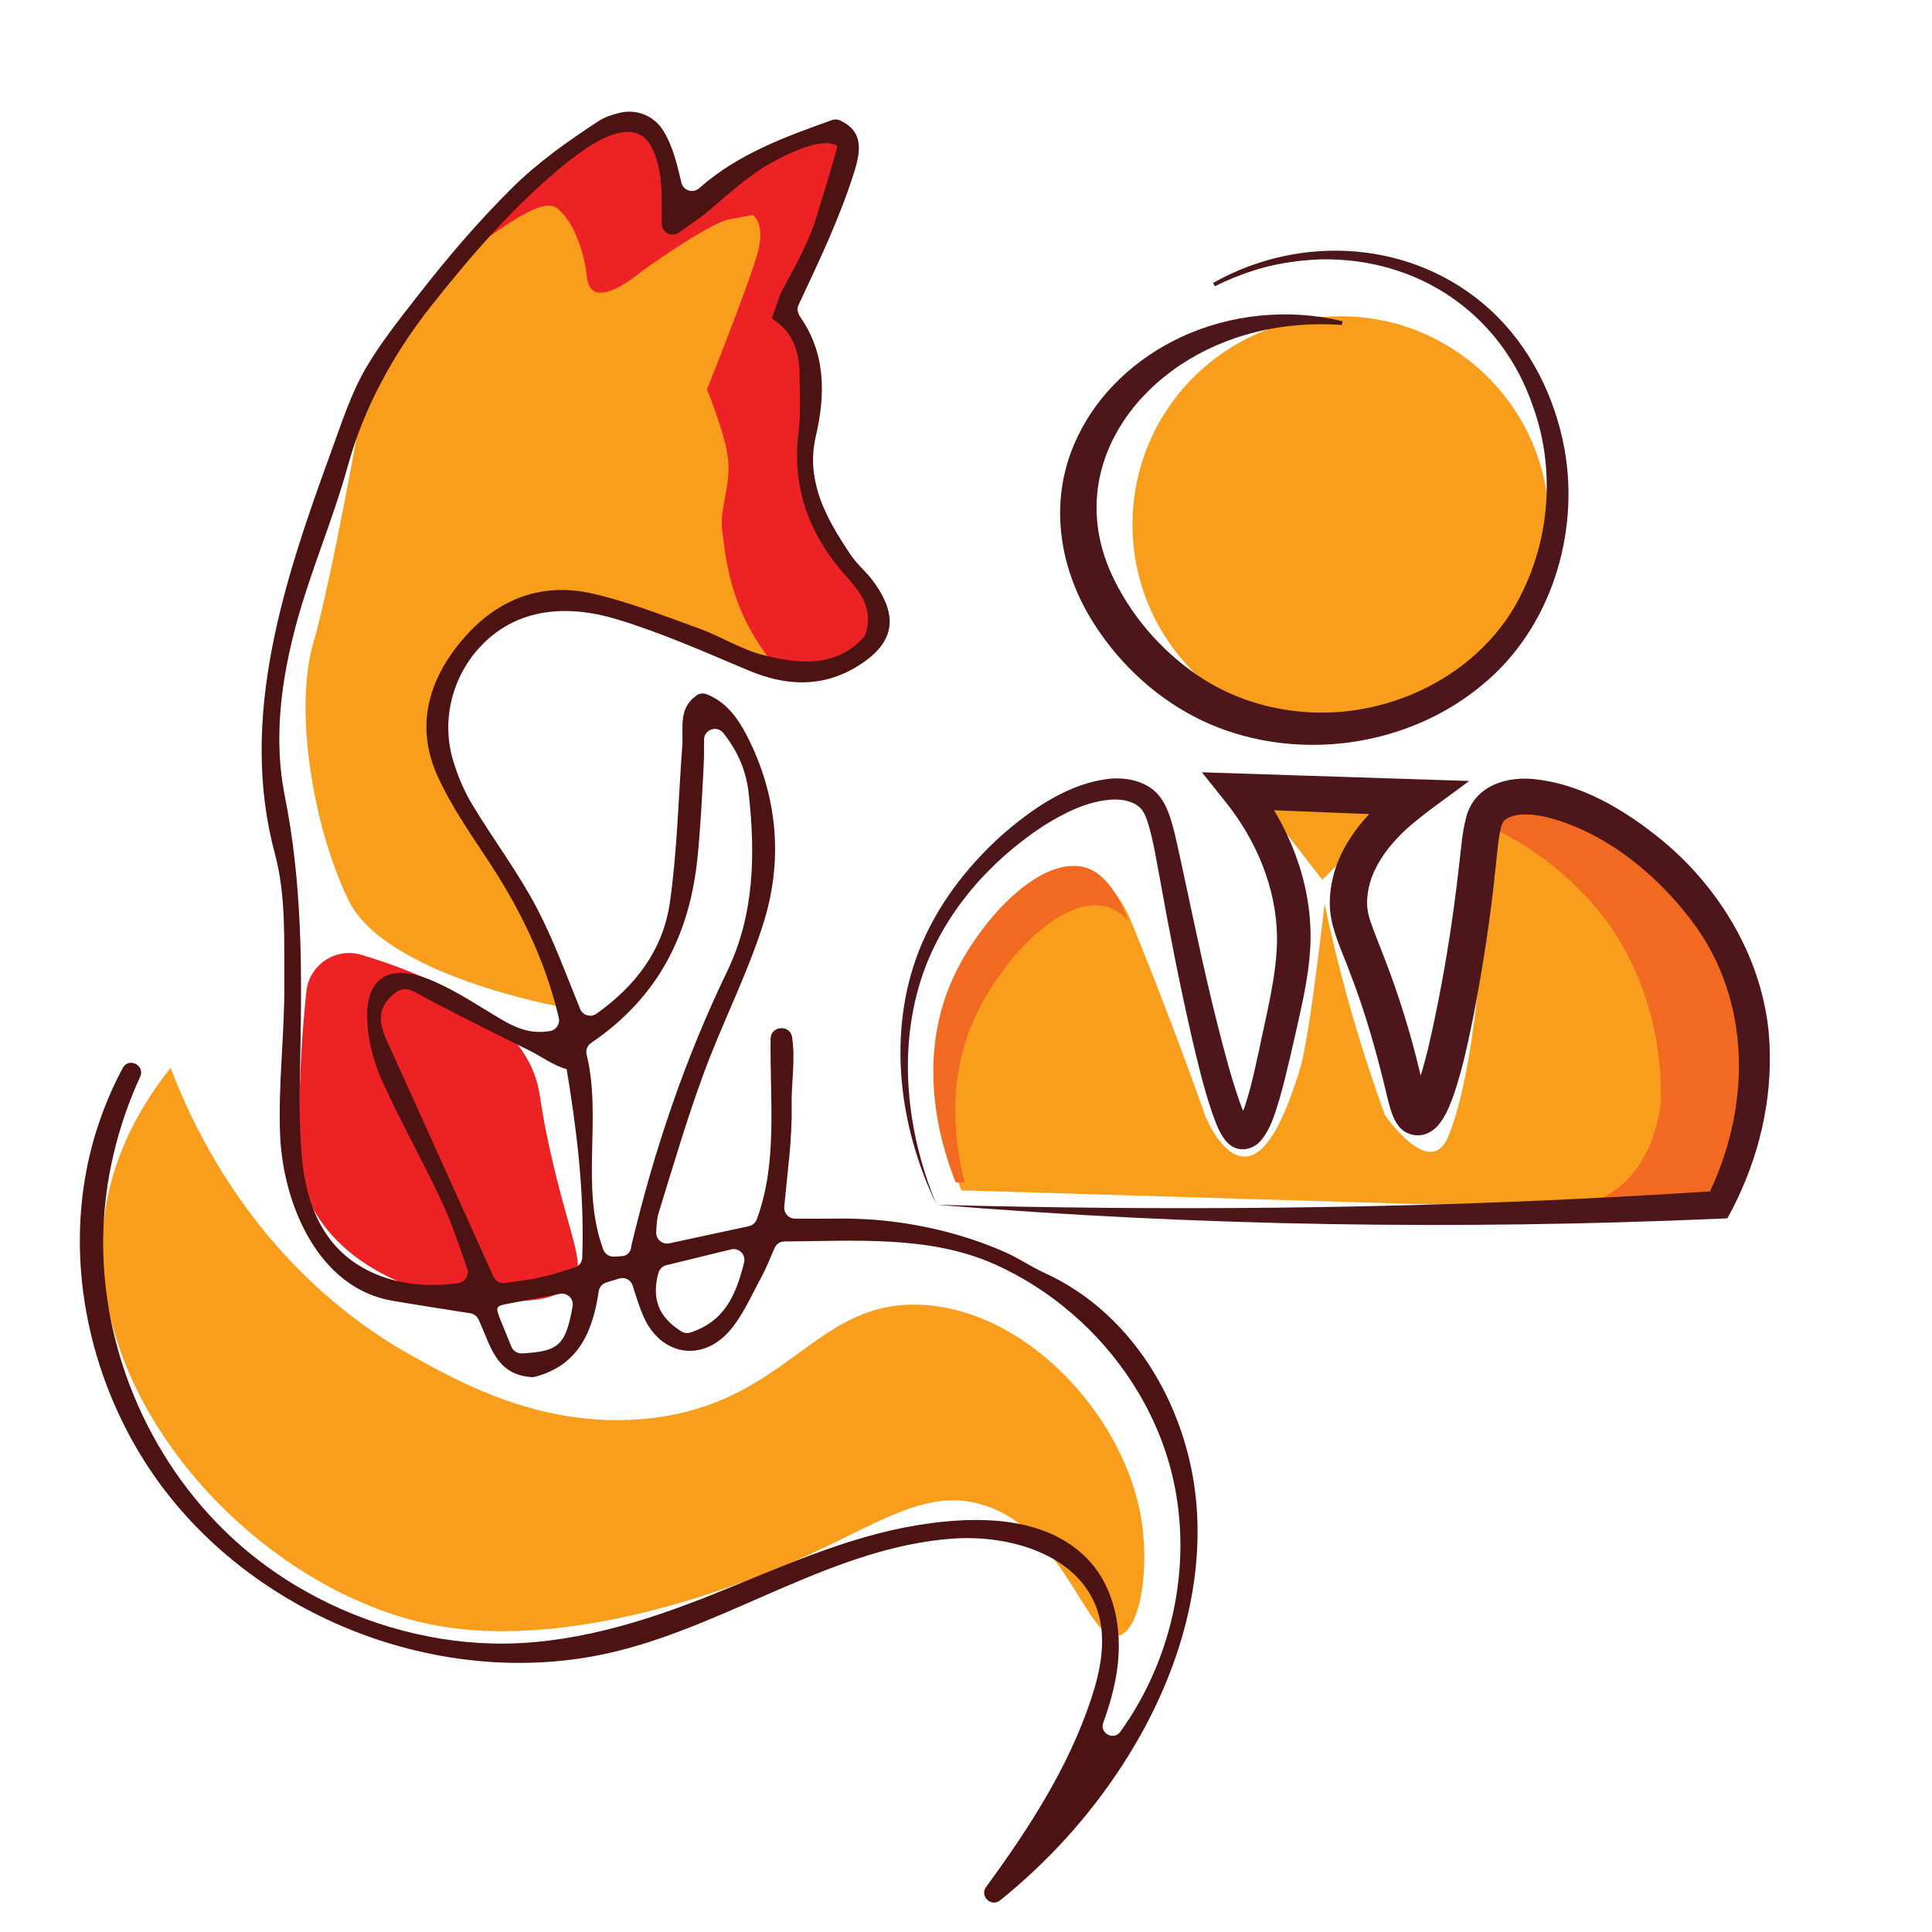
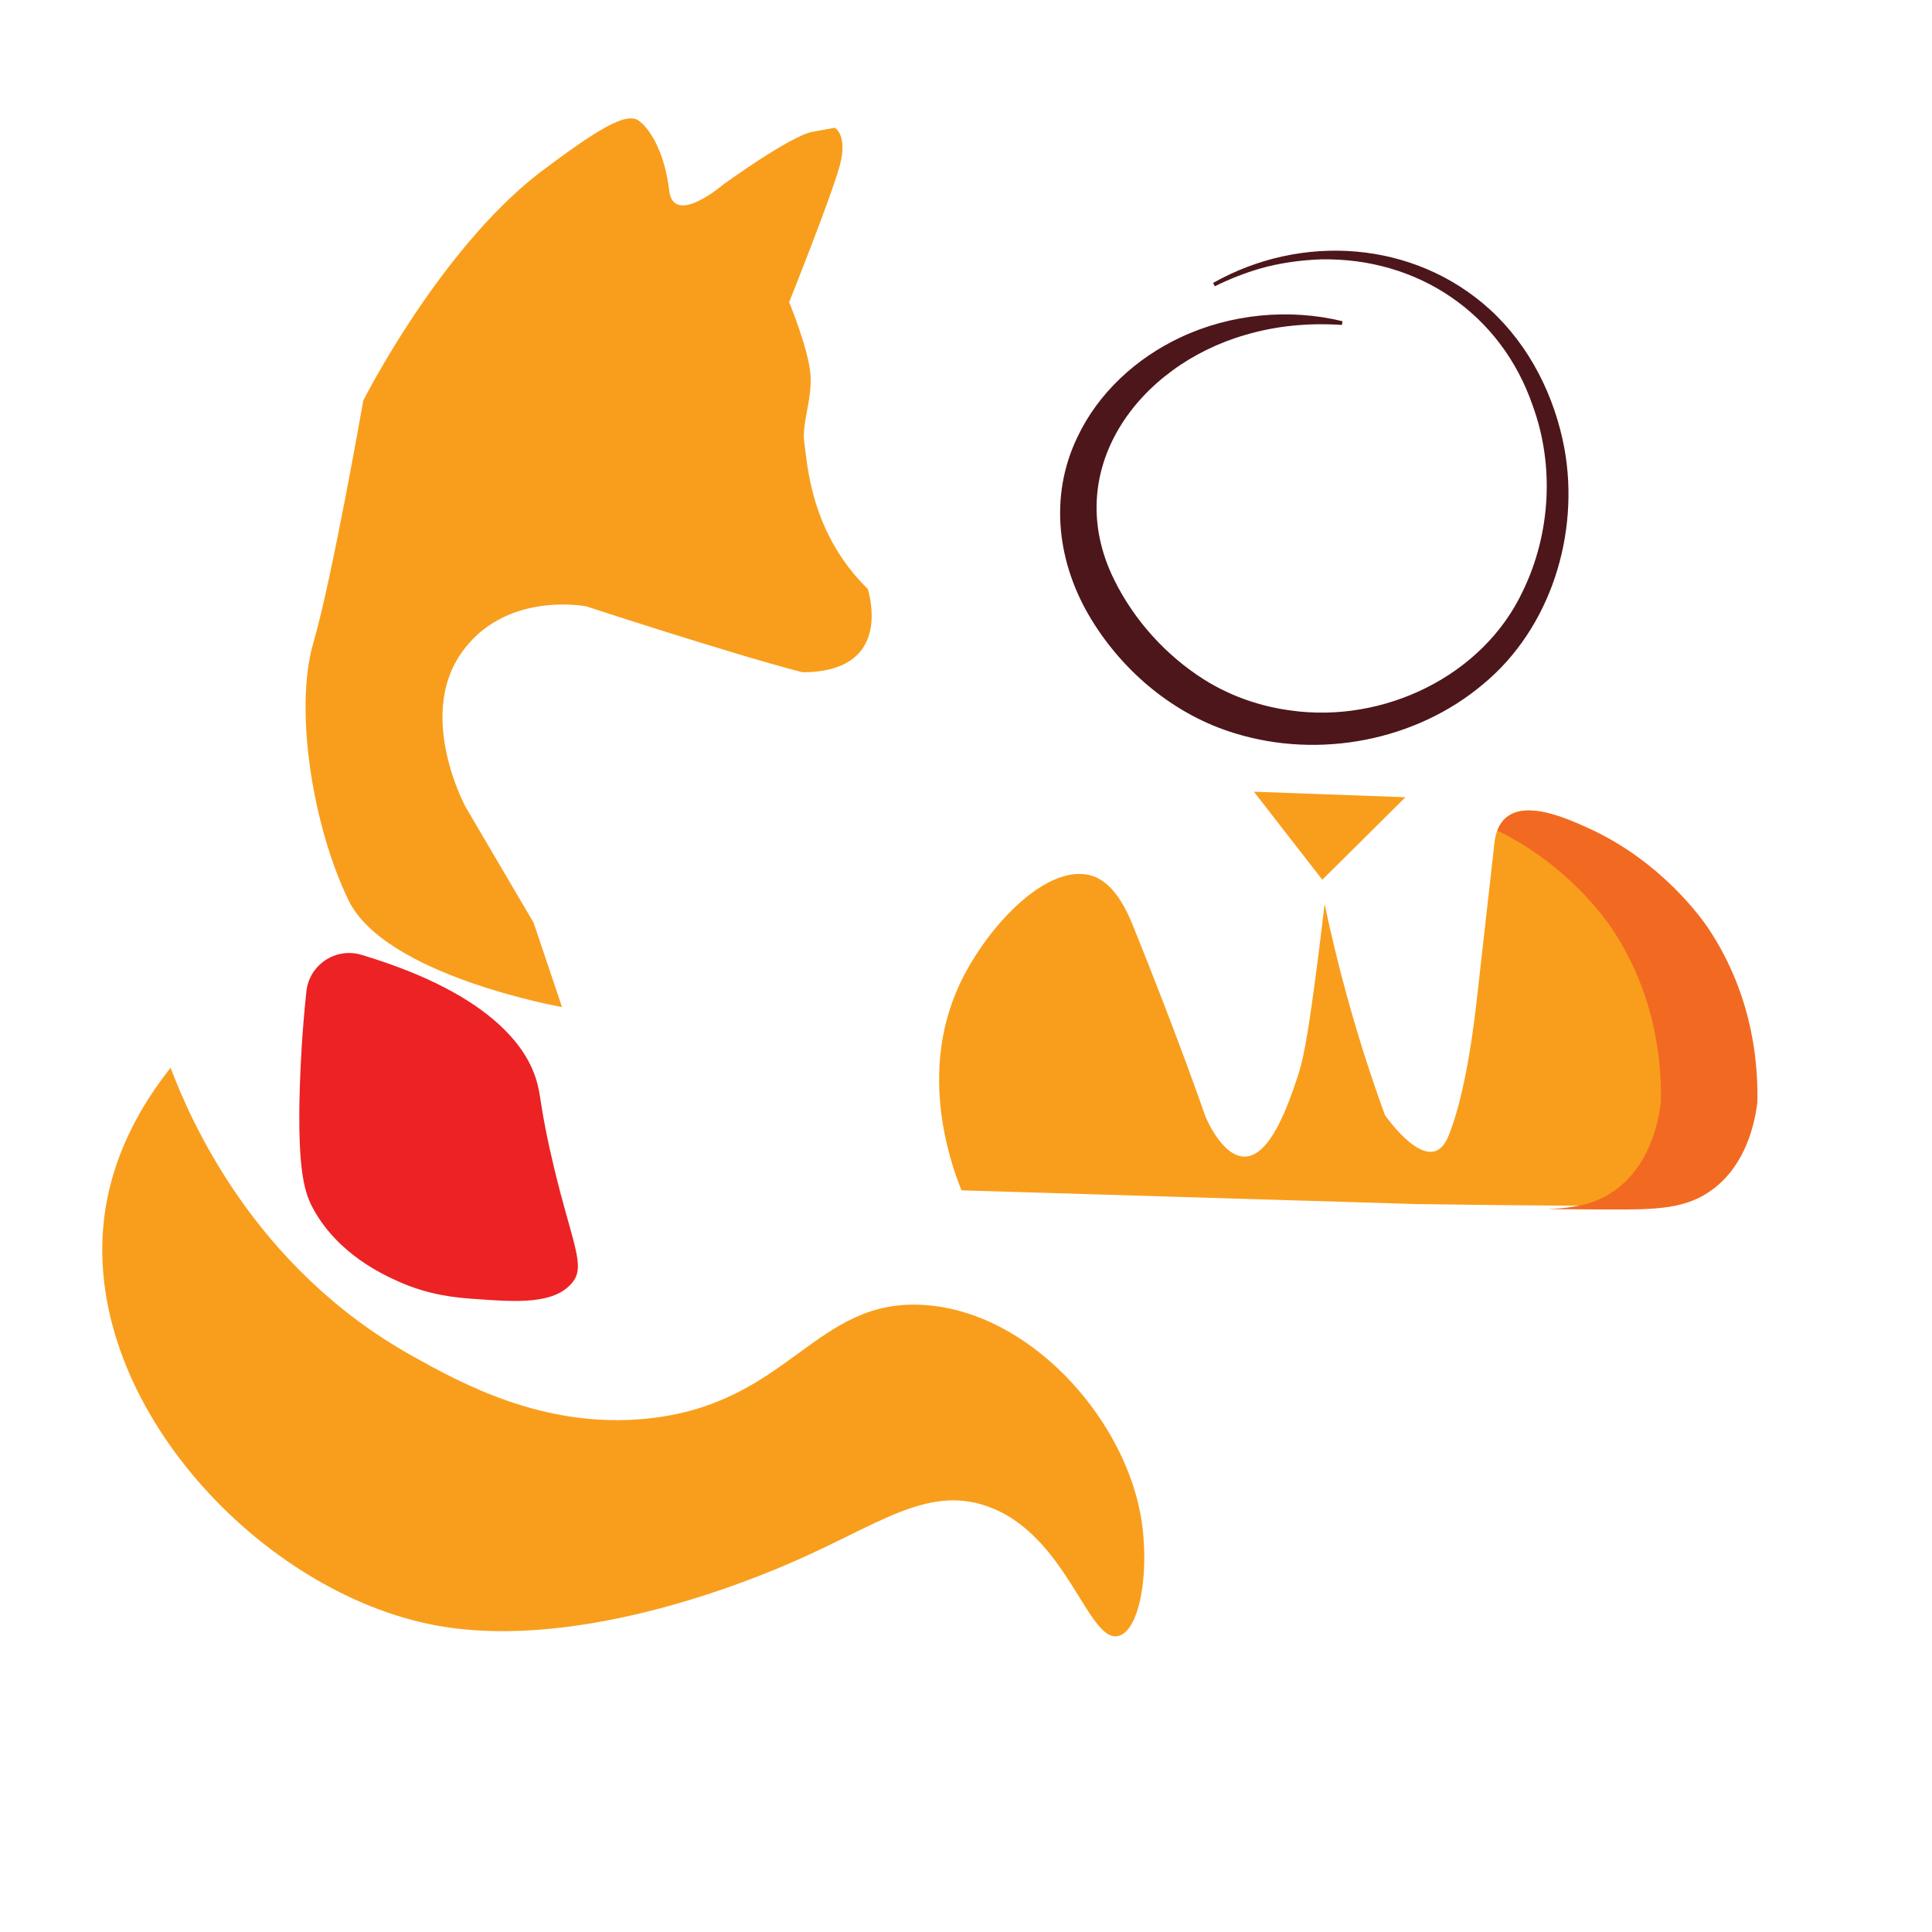
<svg xmlns="http://www.w3.org/2000/svg" id="Layer_1" data-name="Layer 1" viewBox="0 0 1080 1080">
  <defs>
    <style>      .cls-1 {        fill: #ec2224;      }      .cls-1, .cls-2, .cls-3, .cls-4, .cls-5 {        stroke-width: 0px;      }      .cls-2 {        fill: #f99e1c;      }      .cls-3 {        fill: #4d161b;      }      .cls-4 {        fill: #f26a21;      }      .cls-5 {        fill: #4c1312;      }    </style>
  </defs>
  <g>
    <path class="cls-2" d="M825.82,556.3c3.21-28.48,6.41-56.96,9.62-85.45.55-4.49,2.07-10.13,6.48-13.85,11.19-9.44,32.81.34,44.07,5.43,41.3,18.68,63.81,51.83,66.49,55.89,25.84,39.08,27.32,79.23,26.86,96.72-1.54,11.98-6.28,33.63-23.65,47.31-14.88,11.72-31.8,11.88-59.06,11.74-47.3-.23-82.81-.69-104.85-1.02-84.77-2.55-169.53-5.11-254.3-7.66-6.43-16.01-23.75-65.37-1.53-114.13,14.18-31.11,47.32-67.77,72.74-62.19,8.99,1.98,17.32,10.26,24.39,27.72,25.43,62.81,40.74,107.23,40.74,107.23,0,0,9.17,22.79,22.16,22.5,14.4-.32,24.31-29.52,29.16-43.95,2.89-8.59,5.43-18.51,11.49-65.87,1.69-13.18,2.98-24.06,3.83-31.4,3.38,16.04,7.38,32.8,12.13,50.17,6.66,24.34,13.99,46.96,21.57,67.79,2.21,3.09,17.23,23.74,28.17,20.17,4.46-1.46,6.59-6.4,7.83-9.53,9.38-23.8,14.06-62.74,15.66-77.62Z" />
    <polygon class="cls-2" points="700.94 442.57 785.64 445.65 739.18 491.79 700.94 442.57" />
-     <circle class="cls-2" cx="749.5" cy="293.23" r="116.43" />
    <path class="cls-4" d="M982.35,616.52c-1.57,12.09-6.41,33.94-24.14,47.74-15.21,11.83-32.47,11.98-60.32,11.85-11.71-.05-22.72-.12-32.99-.2,16.32-.66,28.37-3.11,39.35-11.65,17.73-13.81,22.57-35.65,24.14-47.74.47-17.65-1.04-58.17-27.43-97.6-2.66-3.97-24.28-35.46-63.95-54.57,1.01-2.67,2.59-5.27,5.02-7.31,11.42-9.53,33.5.34,45,5.48,42.16,18.85,65.15,52.3,67.9,56.4,26.39,39.44,27.89,79.95,27.42,97.6Z" />
    <path class="cls-3" d="M678.1,158.18c49.41-27.92,112.36-23.84,154.87,14.92,22.16,20.29,36.16,48.44,41.59,77.83,8.56,47.53-7.67,100.31-45.5,131.54-37.68,31.76-91.73,41.95-138.73,27.45-33.46-10.1-62.02-33.87-80.13-63.43-19.05-31.06-24.04-68.71-7.93-102.12,11.66-24.74,32.98-44.22,57.53-55.72,27.95-13.22,60.96-16.36,90.66-9.08,0,0-.32,2.08-.32,2.08-18.36-1.25-36.66.44-53.81,5.52-60.09,17.22-103.67,75.69-73.55,136.81,11.23,22.84,29.22,42.69,50.76,56.18,14.47,9.02,31,14.75,47.95,17,51.59,7.31,107.59-18.98,129.94-67.07,15.31-31.69,17.57-69.89,5.43-103.13-17.65-51.67-64.25-83.06-118.56-81.97-11.31.42-22.74,1.99-33.67,5.06-8.77,2.55-17.31,5.9-25.53,9.98l-1-1.86h0Z" />
-     <path class="cls-3" d="M523.57,673.48c-21.13-43.49-27.76-96.15-9.91-141.91,9.74-24.82,26.29-46.53,45.98-64.36,17.08-14.99,38.13-29.75,61.43-31.95,8.81-.67,18.84,1.33,25.41,7.93,6.12,6.28,8.19,15.17,10.3,23.15,8.19,36.26,15.13,72.58,24.36,108.52,3.59,14.01,7.31,28.43,12.15,41.9,1.14,3.26,3.09,7.84,4.63,9.96-.82-.78-2.53-1.2-3.53-1.12-.65.04-1.19.19-1.58.37-.78.4-.72.44-.64.31,3.22-4.74,4.76-11.27,6.45-17.01,1.84-6.89,3.43-14.04,4.99-21.24,4.1-20.32,10.32-43.24,10.26-63.8-.22-27.48-11.5-54.42-28.68-75.83,0,0-13.31-16.69-13.31-16.69,12.93.5,104.8,3.35,119.99,3.9,0,0,29.41.95,29.41.95-10.56,8.11-30.08,21.23-38.95,30.66-9.02,9.16-16.83,21.02-17.94,33.92-.61,5.15.14,9.25,1.86,14.45,1.88,5.36,5.43,14.31,7.61,19.86,7.99,20.64,14.69,42.1,19.76,63.57,1.51,5.86,2.56,11.75,4.6,17.25,0,0,.1.19.1.19.08.2.05.05.02.07-.53-.77-.96-1.12-1.85-1.71-2.12-1.35-5.26-1.55-7.47-.27-.88.53-.87.7-.78.54.11-.14.37-.46.65-.93,4.62-8.47,6.8-18.08,9.35-27.73,8.14-34.81,13.84-70.2,17.75-105.85.95-7.91,1.36-14.86,3.45-23.08,4.01-16.86,20.12-23.15,36.05-22.14,27.78,2.17,52.68,17.27,73.61,34.35,35.38,29.26,60.06,73.15,60.23,119.71.52,32.12-8.24,63.62-23.68,91.63l-4.36.19c-145.88,6.39-292.19,4.23-437.74-7.77h0ZM523.57,673.48c127.35,3.45,255.17,2.35,382.39-4.53,18.17-.97,36.34-2.04,54.5-3.24l-6.47,4.17c24.96-49.6,25.95-110.47-8.76-155.71-20.04-26.41-49.04-49.73-81.56-57.62-7.17-1.41-15.27-2.42-21.6,1.21-.23.11-.33.25-.49.37-.26.2-.57.39-.75.66-.29.2-.4.56-.66.82-.45,1.01-.88,1.94-1.16,3.19-1.5,5.9-1.97,13.48-2.73,19.95-2.89,29.11-7.34,58.16-12.97,86.97-3.04,14.82-6.03,29.11-11.15,43.66-1.54,4.11-2.99,7.83-5.43,11.83-2.03,3-3.45,5.26-7.35,7.6-5.75,3.43-13.47,1.95-17.52-3.32-3.37-4.21-4.7-9.84-6.03-14.81-5.76-24.44-12.35-48.36-21.49-71.72-4-10.94-9.48-21.65-10.78-33.66-.49-5.57-.06-11.17,1.07-16.59,4.69-23.32,22.36-41.7,40.84-55.13,0,0,5.67,18.54,5.67,18.54l-98.55-3.97,8.1-16c19.55,24.95,32.15,55.98,31.92,88.11-.09,15.49-3.39,30.98-6.68,45.9-2.98,13.02-6.88,31-10.57,43.78-2.66,8.36-4.62,16.6-10.64,23.77-4.41,5.18-12.53,6.64-17.84,1.73-4.94-4.65-6.94-11.12-9.19-17.09-4.95-14.56-8.34-29.02-11.78-43.82-6.63-29.06-12.33-58.32-17.58-87.6-2.05-10.65-3.64-21.54-6.85-31.69-.97-2.75-2.04-5.43-3.89-7.43-4.05-4.06-10.09-5.05-15.85-4.85-13.9.82-26.76,7.43-38.42,14.7-30.08,19.69-55.37,48.4-67.37,82.63-14.52,41.83-9.17,88.77,7.61,129.19h0Z" />
-     <path class="cls-4" d="M630.94,515.05c-4.18-4.73-8.63-7.4-13.24-8.42-25.41-5.59-58.56,31.08-72.74,62.19-15.69,34.43-11.66,69.17-5.67,92.25-1.68-.05-3.37-.1-5.05-.15-6.43-16-23.75-65.37-1.53-114.12,14.18-31.11,47.32-67.78,72.74-62.19,8.99,1.98,17.32,10.26,24.39,27.72.37.91.74,1.82,1.1,2.72Z" />
  </g>
  <g>
    <g>
      <path class="cls-1" d="M202.1,533.76c-14.42-4.33-29.24,5.52-30.83,20.49-2.26,21.31-3.25,39.58-3.69,54.01-1.42,47.43,3.01,59.26,7.59,67.6,13.83,25.2,38.87,36.56,47.05,40.28,17.68,8.02,32.83,9.24,43.21,9.99,23.33,1.67,44.2,3.16,54.42-9.07,7.81-9.35.16-21.41-10.2-64.62-8.24-34.37-6.83-39.59-10.2-49.88-4.25-12.94-19.88-45.55-97.35-68.79Z" />
      <path class="cls-2" d="M203.08,223.9s41.95-83.32,98.06-126.97c32.31-24.37,48.87-34.58,55.89-29.48s14.65,18.71,17.07,39.11c2.42,20.41,30.2-3.4,30.2-3.4,0,0,37.41-27.2,49.88-29.47l12.47-2.27s7.37,3.97,2.83,20.97-28.34,76.52-28.34,76.52c0,0,10.77,26.07,11.9,40.25,1.13,14.17-5.1,27.77-3.4,38.54,1.7,10.77,3.05,49.88,35.54,81.62,5.28,19.84,3.01,46.48-36.67,46.48-41.38-10.77-120.76-36.84-120.76-36.84,0,0-45.89-9.07-70.26,26.64-24.37,35.71,2.83,85.59,2.83,85.59l37.98,64.62,15.87,47.15s-99.01-17.48-119.41-59.81c-20.41-42.32-30.23-107.32-19.65-143.6,10.58-36.28,27.96-135.66,27.96-135.66Z" />
-       <path class="cls-1" d="M451.35,375.81c-5.76-1.5-12.25-3.29-19.16-5.27h0c-25.63-30.13-26.9-64.14-28.47-74.07-1.7-10.77,4.54-24.37,3.4-38.54-1.14-14.17-11.9-40.24-11.9-40.24,0,0,23.81-59.52,28.34-76.52,4.54-17.01-2.83-20.97-2.83-20.97l-12.47,2.27c-12.47,2.27-49.88,29.47-49.88,29.47,0,0-27.77,23.81-30.19,3.4-2.42-20.41-10.05-34.01-17.08-39.11-6.81-4.94-22.58,4.49-52.97,27.28,13.52-16.88,29.05-33.5,45.85-46.57,32.31-24.37,48.87-34.58,55.89-29.48,7.03,5.1,14.66,18.7,17.08,39.11,2.42,20.41,30.19-3.4,30.19-3.4,0,0,37.41-27.2,49.88-29.47l12.47-2.27s7.37,3.97,2.83,20.98c-4.53,17-28.34,76.52-28.34,76.52,0,0,10.77,26.08,11.9,40.25,1.13,14.17-5.1,27.77-3.4,38.54,1.7,10.77,3.05,49.88,35.53,81.63,5.28,19.84,3.01,46.48-36.67,46.48Z" />
      <path class="cls-2" d="M57.97,683.28c-10.76,102.13,88.26,207.37,185.92,225.36,82.44,15.19,182.74-28.32,199.16-35.45,47.27-20.5,74.63-42.71,108.06-31.44,45.35,15.29,56.97,77.03,74.11,72.75,12.54-3.13,17.99-39.09,12.05-69.35-10.65-54.27-62.11-111.54-120.17-115.63-61.73-4.36-75.5,55.31-155.31,63.49-57.91,5.93-104.34-19.98-131.51-35.14-88.24-49.24-123.89-131.76-134.91-160.98-15.42,19.37-33.45,48.78-37.41,86.4Z" />
    </g>
-     <path class="cls-5" d="M669.43,859.07c.07-4.35-.02-8.71-.25-13.07-3-55.43-33.67-111.01-85.45-134.53-7.43-3.37-13.89-7.93-21.25-11.22-19.21-8.58-40.07-14.21-60.9-17.03-11.01-1.49-22.14-2.15-33.25-2.02-7.73.09-15.47.05-23.92.02-3.56,0-6.34-3.08-6.01-6.62,1.92-20.67,4.53-38.61,4.13-56.49-.27-12.16,2.18-24.95.29-38.2-1.05-7.39-11.95-6.65-12.04.81-.44,35.41,4.01,69.05-7.72,100.87-.72,1.96-2.38,3.42-4.42,3.86-14.92,3.21-29.15,6.27-44.48,9.57-3.87.83-7.48-2.21-7.32-6.17.17-4.13.33-7.51,1.29-10.64,8.06-26.14,15.78-52.43,25.22-78.09,10.38-28.24,24.35-55.26,33.37-83.88,10.75-34.1,8.28-68.69-7.42-101.42-5.48-11.42-12.28-22.09-24.3-26.75-1.89-.73-4.03-.48-5.68.7-10.38,7.41-7.19,18.42-7.92,28.13-2.16,29.06-2.8,58.35-6.86,87.15-3.8,27.03-19.27,47.11-41.1,62.61-3.19,2.27-7.66.99-9.13-2.63-8-19.64-14.9-38.71-24.24-56.49-10.57-20.14-24.51-38.49-36.24-58.06-4.64-7.74-8.21-16.41-10.74-25.09-6.48-22.32-.05-46.8,15.98-63.51,20.51-21.38,48.55-22.9,75.68-14.72,25.24,7.61,49.52,18.5,73.91,28.71,20.72,8.67,40.88,9.62,60.41-2.27,21.1-12.85,23.74-27.95,8.86-47.95-3.81-5.12-8.94-9.3-12.46-14.58-13.34-20-25.34-40.7-19.41-66.24,5.56-23.92,5.41-46.8-9.12-67.21-1.27-1.79-1.5-4.12-.57-6.11,11.34-24.19,23.1-48.73,31.1-74.23,3.99-12.64,4.92-22.92-7.77-28.93-1.45-.69-3.11-.76-4.62-.22-25.62,9.18-52.39,18.72-74.29,38.12-3.4,3.01-8.8,1.31-9.87-3.11-2.36-9.74-4.44-19.82-10.21-29.19-5.03-8.16-14.75-12.14-24.07-9.93-4.32,1.03-8.64,2.41-12.29,4.82-17.46,11.5-33.72,22.92-48.57,37.69-19.03,18.93-36.43,39.43-52.89,60.61-9.84,12.65-19.88,25.24-28.04,39.08-8.52,14.47-13.58,30.38-19.3,46.06-26.23,71.88-52.53,149.44-31.87,225.99,6.25,23.18,5.1,48.65,5.26,73.1.18,28.14-3.55,56.3-2.34,84.44,1.62,37.78,20.96,85.17,62.7,92.31,14.26,2.44,28.56,4.61,43.63,7.01,1.96.31,3.64,1.57,4.51,3.36,6.49,13.41,9.21,31.14,29.78,32.31.64.04,1.28-.02,1.9-.18,24.49-6.47,32.26-25.51,35.57-47.81.34-2.29,1.97-4.17,4.18-4.86,2.42-.76,4.78-1.49,7.23-2.25,3.18-.99,6.57.77,7.58,3.95,2.07,6.54,3.86,12.67,6.55,18.37,9.61,20.38,31.68,24.44,46.97,7.62,7.78-8.57,12.54-19.96,18.2-30.32,2.82-5.17,5.01-10.68,7.59-16.68.95-2.21,3.11-3.65,5.52-3.66,39.09-.23,81.05-3.52,117.35,12.67,31.41,14.01,58.49,37.5,77.13,66.37,9.69,15.01,17.1,31.51,21.6,48.82,12.91,49.66,1.63,104.67-28.28,146.18-3.71,5.15-11.75.92-9.58-5.04,3.66-10.05,6.56-20.31,7.92-30.91,2.76-21.43-1.63-44.84-16.58-60.44-23.83-24.88-63.53-24.23-94.99-19.09-40.13,6.55-77.43,23.89-114.9,38.88-38.72,15.49-80.18,28.3-122.66,27.31-38.95-.91-77.91-12.78-111.16-32.98-10.42-6.33-20.32-13.52-29.53-21.51-49.42-42.88-78.46-108.3-77.12-173.71.63-30.56,7.88-60.84,20.64-88.61,2.95-6.41-6.44-11.11-9.76-4.88-9.56,17.94-16.47,37.31-20.28,57.26-10.55,55.25,2.06,114.04,31.93,161.7,54.2,86.47,166.77,131.69,265.72,106.75,63.85-16.09,120.85-57.89,186.52-62.65,32.27-2.34,70.4,9.14,80.85,39.76,5.52,16.16,1.91,33.98-3.48,50.18-12.71,38.16-34.73,72.16-58.6,104.78-3.77,5.15,2.86,11.48,7.83,7.48,26.22-21.08,49.15-46.27,67.6-74.41,25.13-38.33,42.06-83.13,42.75-128.79ZM431.57,177.69c-.06.25.05.5.27.63,11.17,6.9,14.97,17.86,15.1,30.64.11,10.96.73,22.05-.58,32.87-3.75,31.18,6.1,57.39,26.72,80.36,7.76,8.65,15.18,17.79,10.81,32.04-.27.87-.73,1.66-1.35,2.33-15.38,16.63-35.92,14.75-56.18,9.54-12.22-3.15-23.33-10.36-35.33-14.69-19.67-7.1-39.3-14.89-59.6-19.56-29.31-6.75-54.29,3.49-73.39,26.29-18.97,22.64-25.99,48.55-13.13,76.39,7.21,15.61,17.07,30.12,26.65,44.51,18.33,27.54,32.96,56.56,40.82,89.95.8,3.39-1.44,6.74-4.87,7.35-13.16,2.34-22.49-3.6-32.15-9.43-12.44-7.5-24.87-15.7-38.4-20.54-20.49-7.33-32.43,1.47-31.74,23.09.36,11.46,3.39,23.52,8.08,34.03,10.42,23.33,23.19,45.6,33.93,68.8,5.5,11.87,9.53,24.42,13.95,36.93,1.26,3.58-1.04,7.43-4.8,8-19.21,2.91-39.99.3-56.64-10.4-20.88-13.43-28.87-36.27-31.01-60.01-1.72-19.05-1.22-38.36-.85-57.53.96-48.35.99-96.14-8.69-144.34-6.39-31.81-2.05-64.4,6.25-95.43,8.05-30.11,20.65-58.78,28.92-88.82,9.02-32.8,25.68-63.13,46.72-89.73,21.81-27.58,45.62-55.22,72.81-77.63,10.96-9.04,39.85-32.22,50.52-10.77,6.42,12.91,5.49,27.53,5.51,42.52,0,4.84,5.4,7.71,9.42,5.01,6.04-4.06,12.16-8.33,17.68-12.99,10.58-8.93,20.85-18.48,32.94-25.39,8-4.57,28.83-15.6,38.1-10.23.51.3-11.06,38.13-12.3,41.89-4.69,14.23-12.25,27.23-19.29,40.38M285.88,752.82c-1.96-4.8-3.93-9.59-5.87-14.39-3.47-8.6-3.05-8.31,5.92-10.01,9.03-1.71,18.06-3.43,27.08-5.16,4.16-.79,7.84,2.83,7.09,7-3.93,21.94-7.85,25.15-28.26,26.31-2.59.15-4.98-1.36-5.96-3.75ZM325.48,703.01c-.09,2.56-1.8,4.79-4.24,5.55-6.45,2-12.62,4.06-18.94,5.46-6.54,1.44-13.22,2.25-20.07,3.2-2.66.37-5.24-1.06-6.34-3.5-12.27-27.18-24.54-54.35-36.82-81.53-6.43-14.24-12.86-28.47-19.29-42.71-5.44-12.03-12.27-22.81-.07-33.51,5.87-5.15,9.63-2.84,15.72.47,12.99,7.05,26.08,13.65,39.3,20.24,7.18,3.58,14.35,7.16,21.53,10.74,6.24,3.11,13.52,8.44,20.25,10.13.17.08.29.24.32.43,4.94,30.48,10.03,66.19,8.65,105.05ZM353.23,695.12c-.22.91-.34,1.77-.49,2.61-.43,2.49-2.54,4.35-5.07,4.49-1.39.08-2.97.16-4.41.24-2.64.15-5.08-1.44-6.01-3.92-13.02-35.04-.61-73.28-9.32-109.05-.6-2.46.36-5.04,2.46-6.46,37.63-25.45,55.17-60.82,59.51-103.53,1.74-17.2,2.57-34.51,3.46-51.78.23-4.54.24-9.08.2-14.14-.05-5.75,7.22-8.33,10.79-3.82,8.53,10.77,12.88,21.82,14.21,33.95,3.71,33.9,3.19,67.64-12.08,99.3-23.5,48.71-40.69,99.58-53.24,152.11ZM380.89,744.27c-12.37-7.72-16.88-17.94-12.82-32.76.58-2.11,2.27-3.73,4.39-4.25,11.48-2.81,23.19-5.66,36.19-8.84,4.42-1.08,8.41,2.92,7.31,7.33-4.47,17.86-10.68,32.81-30.01,39.13-1.69.55-3.55.33-5.06-.62Z" />
  </g>
</svg>